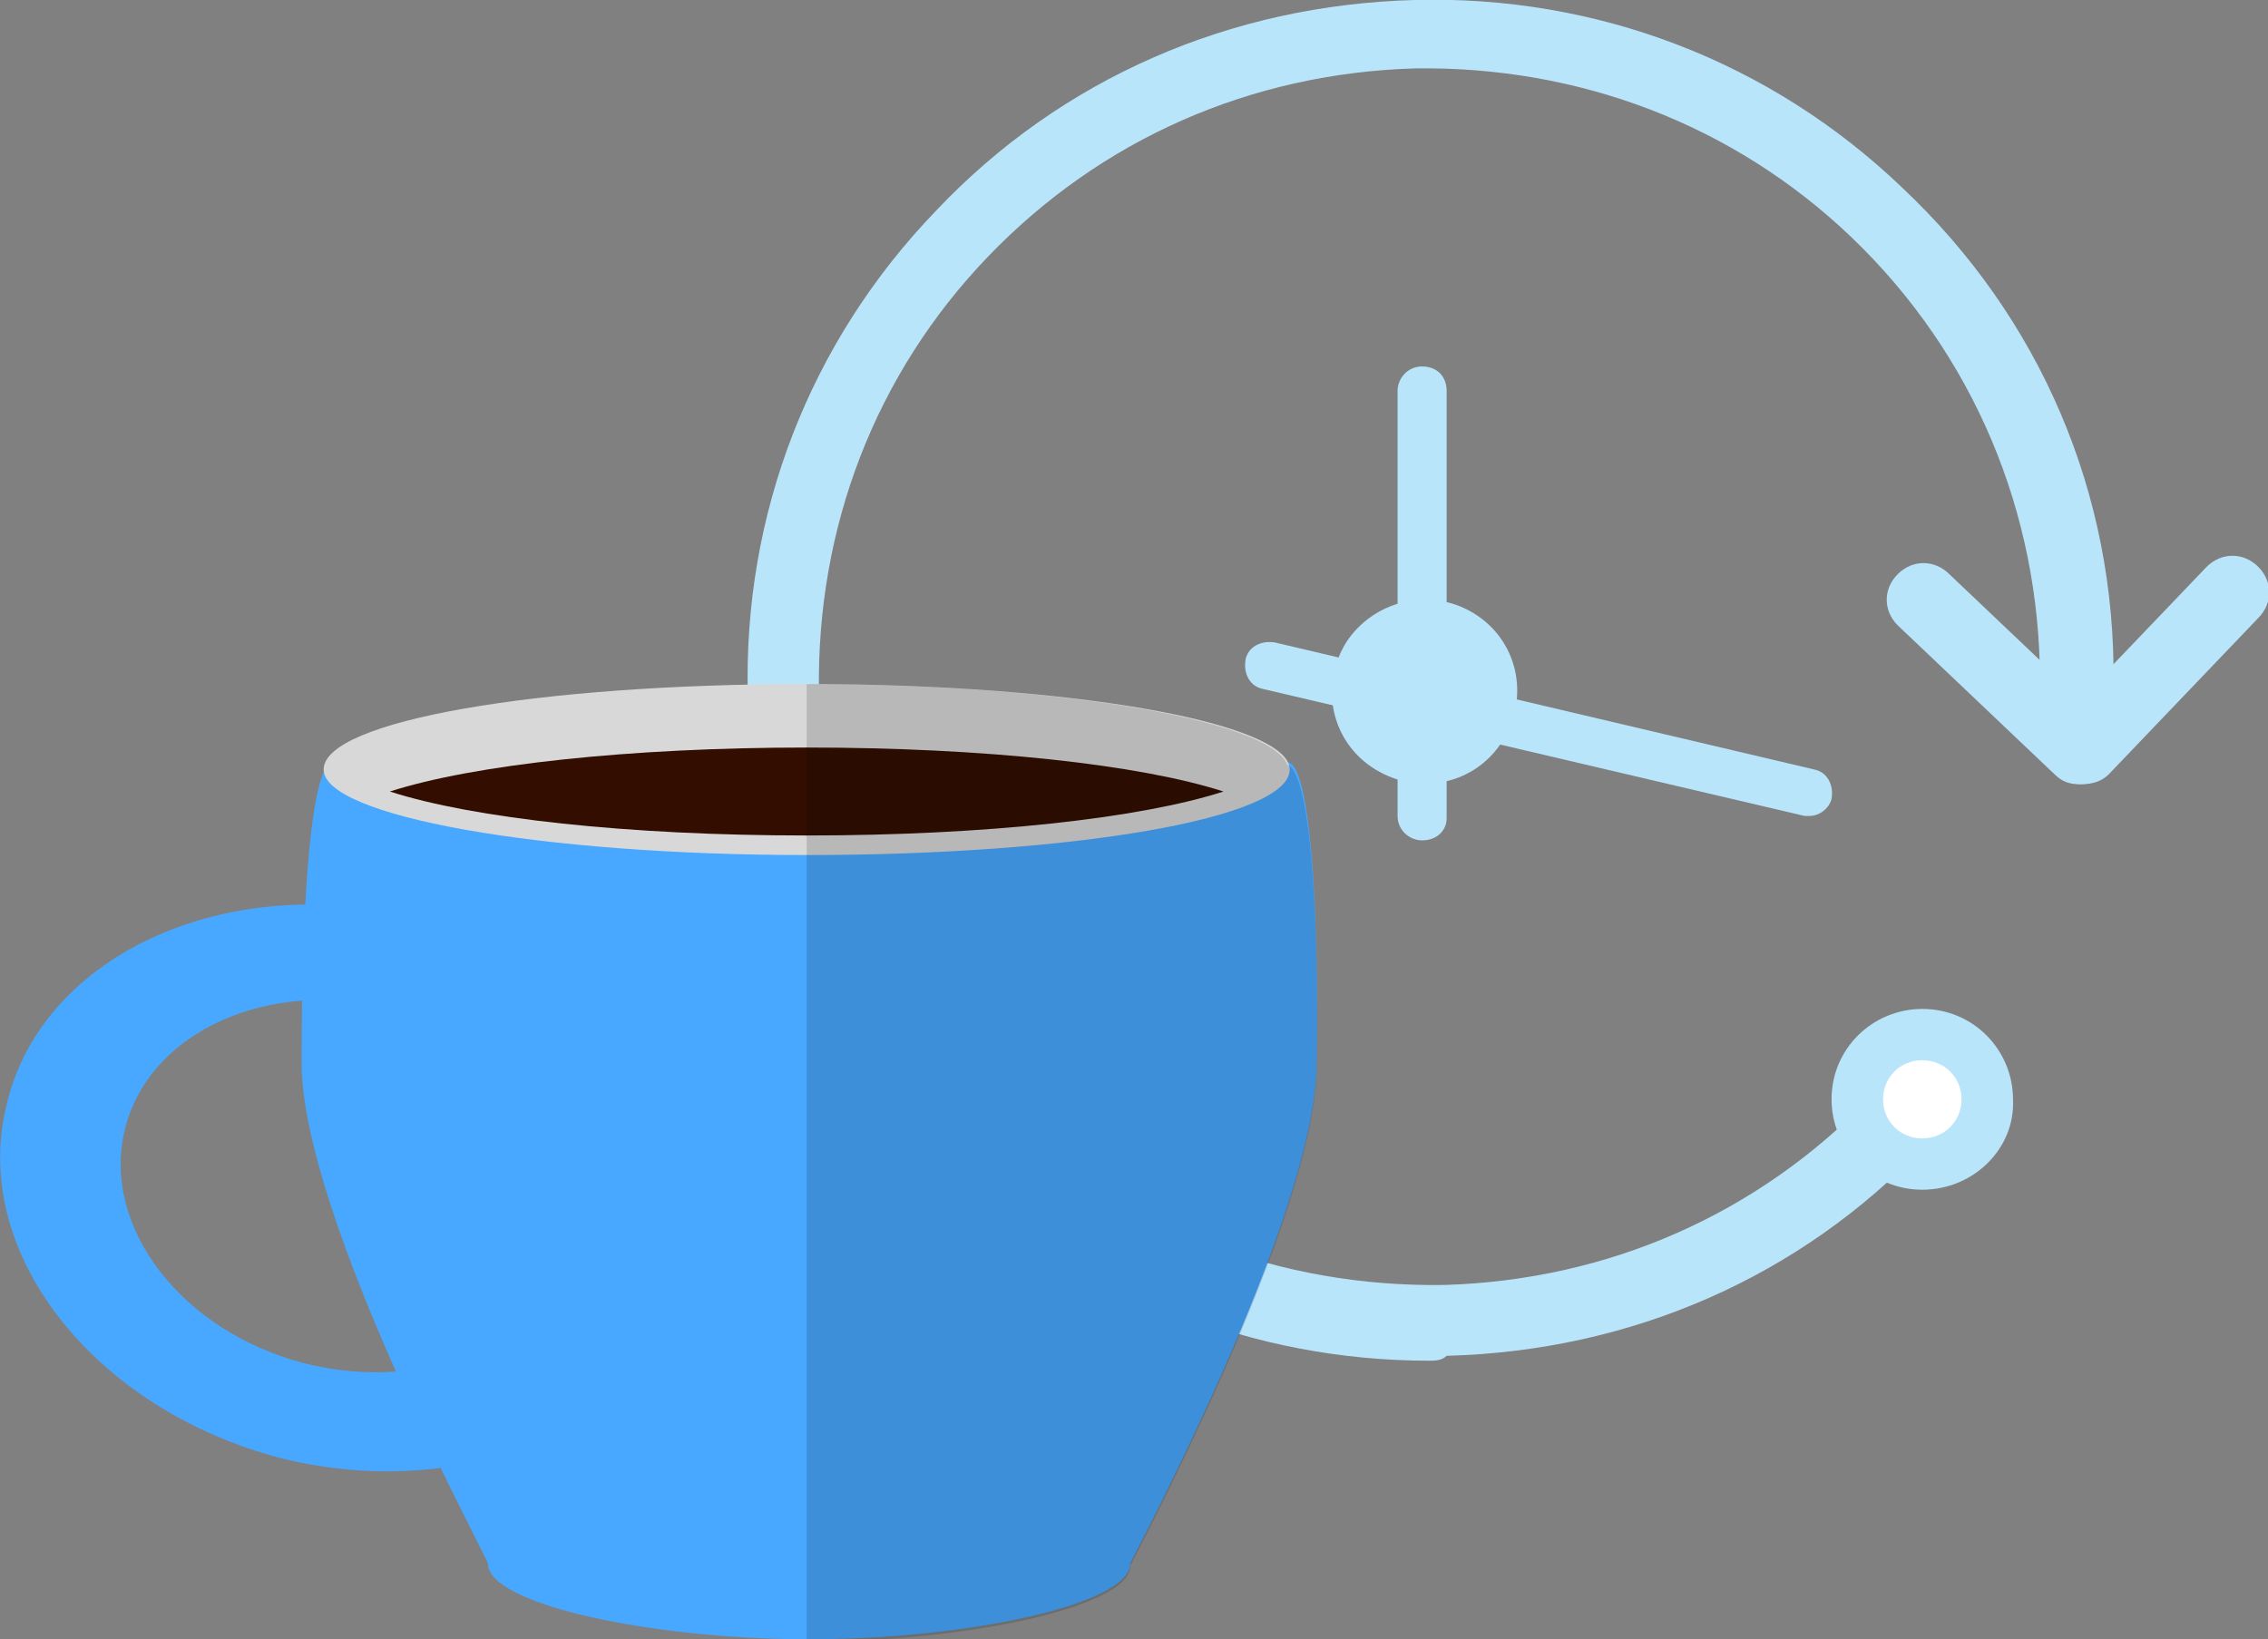
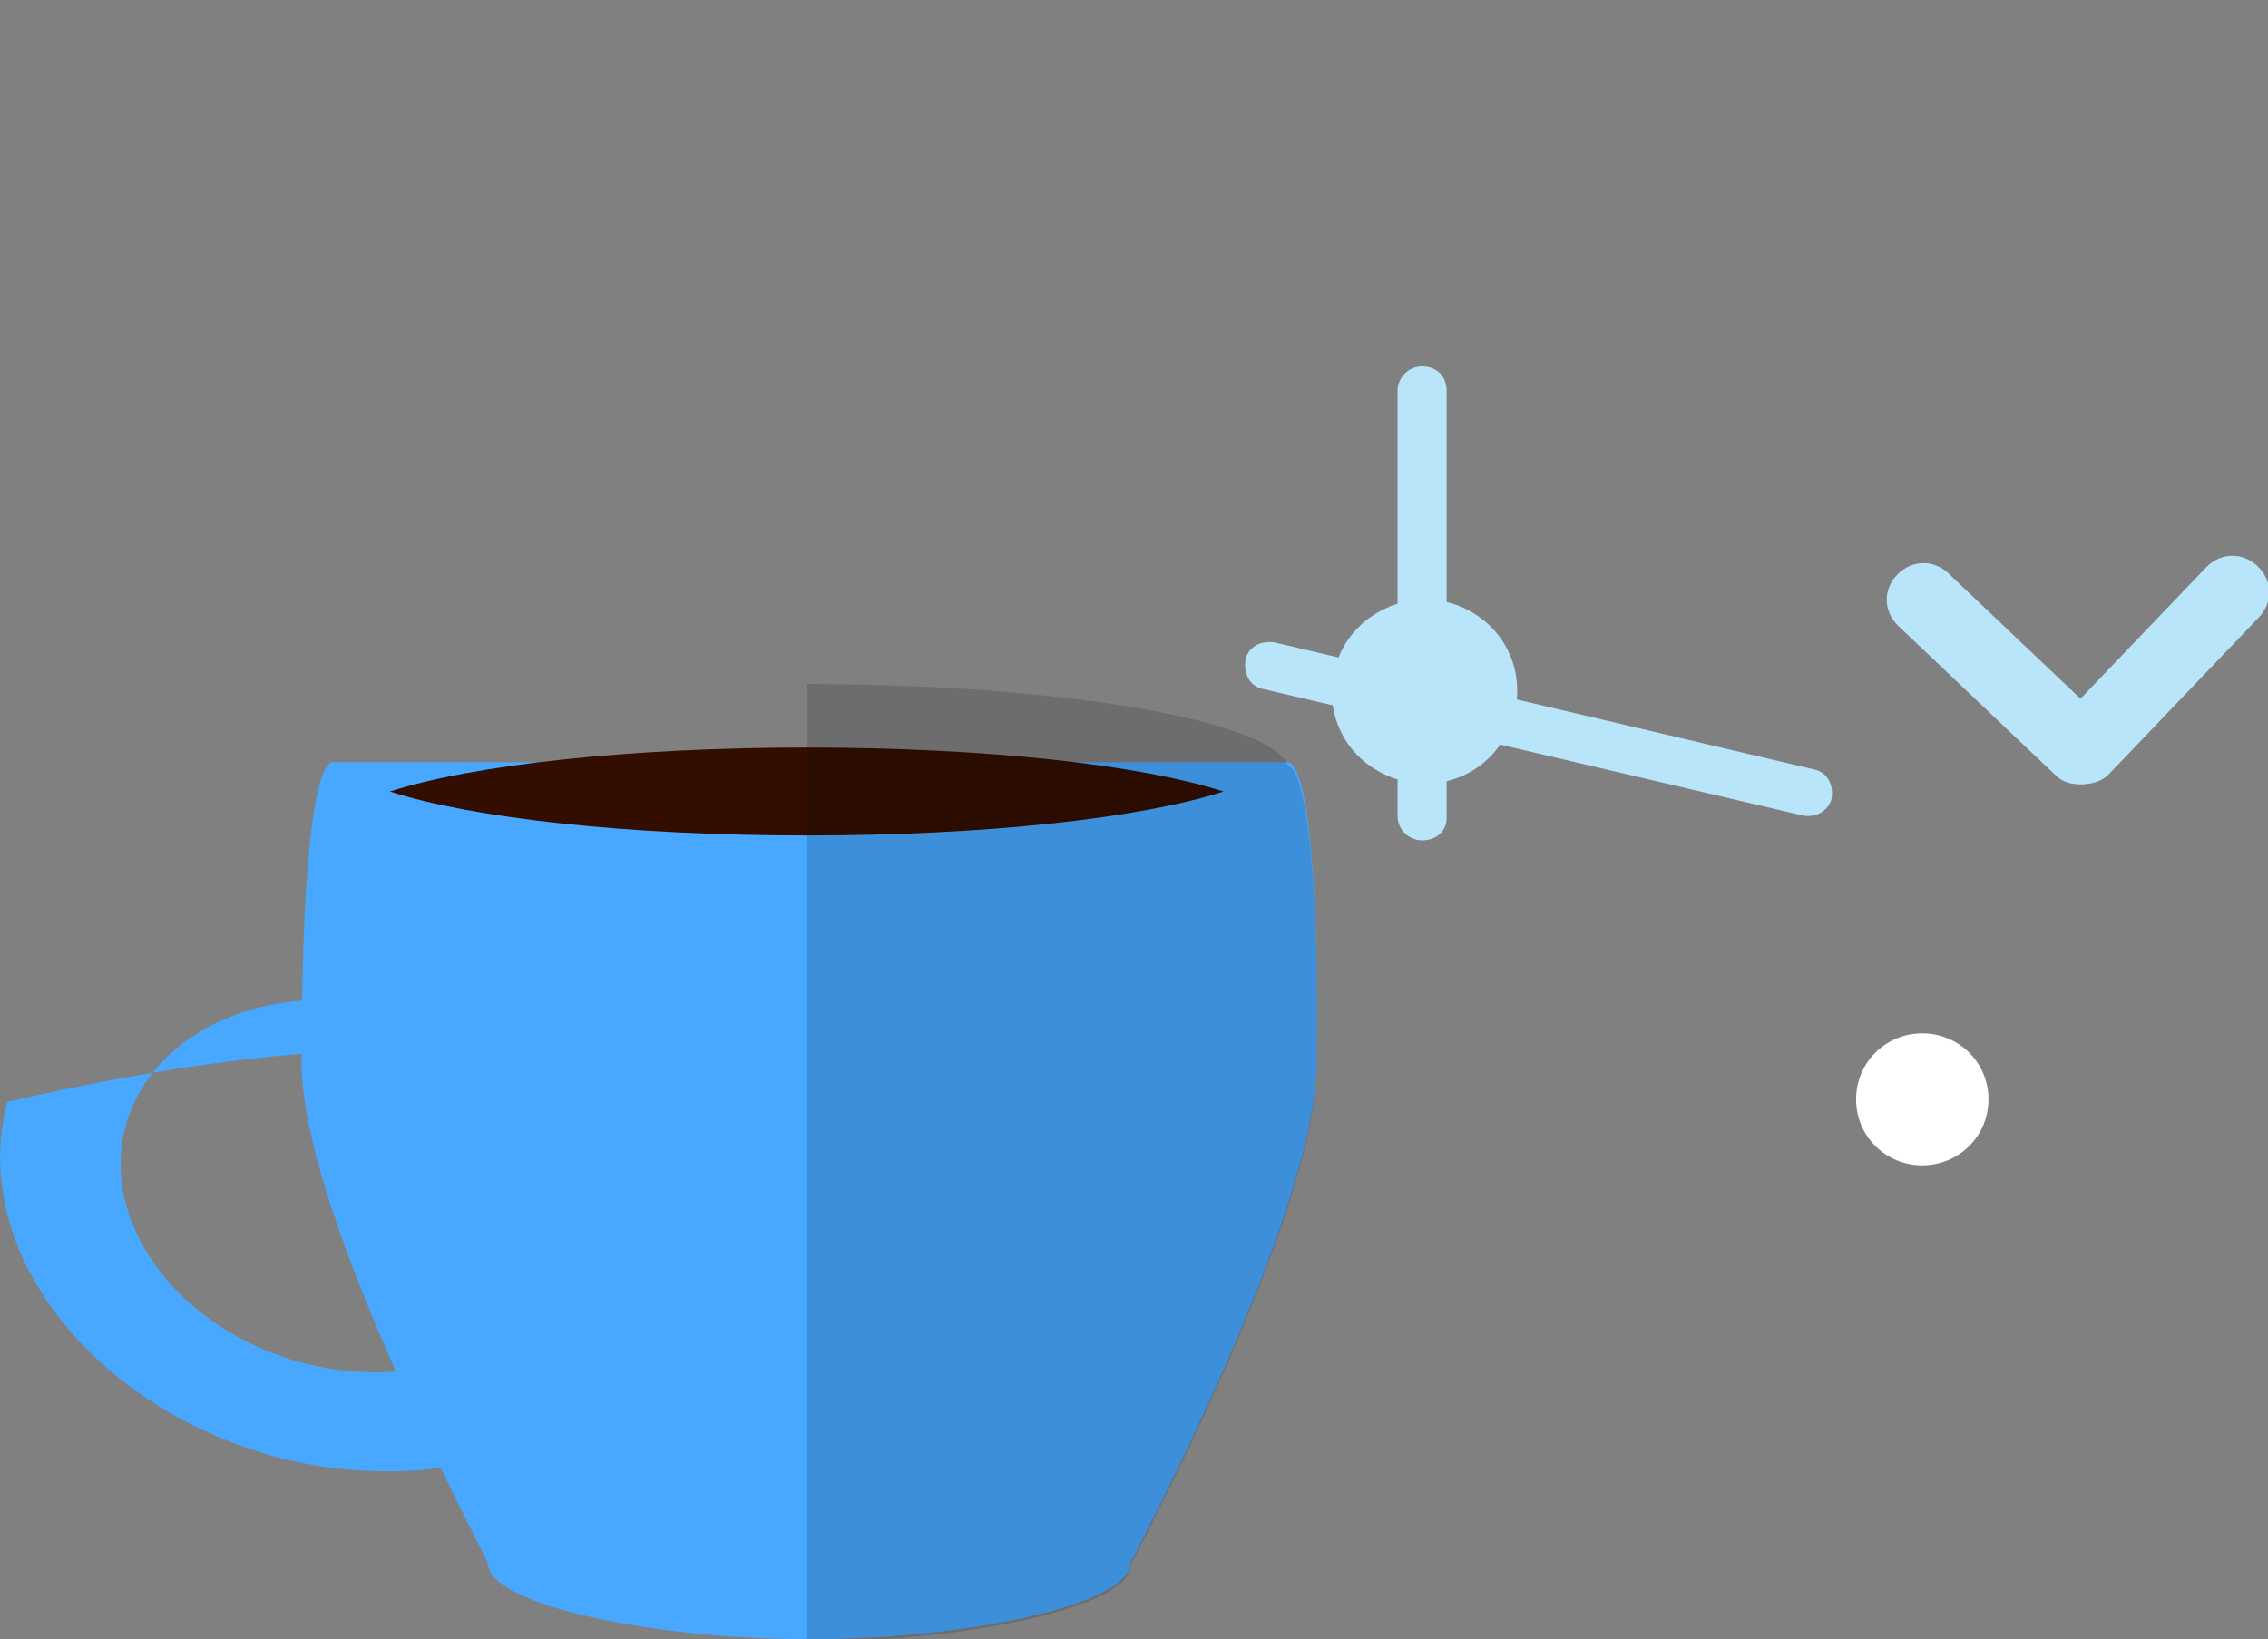
<svg xmlns="http://www.w3.org/2000/svg" width="83" height="60" viewBox="0 0 83 60" fill="none">
  <rect x="0" y="0" width="83" height="60" fill="#808080" stroke="none" />
  <g clip-path="url(#clip0_59_1784)">
    <path d="M53.928 22.444C55.543 23.428 55.991 25.484 55.004 27.094C54.017 28.703 51.953 29.151 50.338 28.167C48.723 27.183 48.275 25.127 49.262 23.517C50.249 21.997 52.312 21.461 53.928 22.444Z" fill="#B9E5FB" />
    <path d="M52.043 30.76C51.595 30.76 51.146 30.402 51.146 29.866V14.307C51.146 13.86 51.505 13.413 52.043 13.413C52.582 13.413 52.941 13.771 52.941 14.307V29.955C52.941 30.402 52.582 30.76 52.043 30.76Z" fill="#B9E5FB" />
    <path d="M66.221 29.866C66.131 29.866 66.041 29.866 66.041 29.866L46.211 25.216C45.762 25.127 45.493 24.68 45.583 24.143C45.672 23.696 46.121 23.428 46.66 23.517L66.4 28.167C66.849 28.256 67.118 28.703 67.028 29.24C66.938 29.598 66.579 29.866 66.221 29.866Z" fill="#B9E5FB" />
-     <path d="M52.312 49.806C45.852 49.806 39.75 47.392 35.084 42.921C30.239 38.361 27.547 32.191 27.368 25.484C27.188 18.867 29.611 12.519 34.277 7.69C38.853 2.861 45.044 0.179 51.774 -1.24061e-05C58.414 -0.179 64.785 2.235 69.63 6.885C74.655 11.624 77.437 18.063 77.347 25.037C77.347 25.753 76.719 26.289 76.001 26.289C75.283 26.289 74.655 25.663 74.655 24.948C74.655 18.778 72.232 12.966 67.746 8.674C63.439 4.56 57.786 2.414 51.774 2.504C45.762 2.683 40.289 5.097 36.161 9.389C32.033 13.681 29.88 19.314 29.97 25.305C30.149 31.297 32.572 36.751 36.879 40.864C41.186 44.978 46.839 47.124 52.851 47.034C58.863 46.855 64.336 44.441 68.464 40.149C69.002 39.612 69.81 39.612 70.348 40.06C70.886 40.596 70.886 41.401 70.438 41.937C65.862 46.766 59.67 49.449 52.941 49.627C52.761 49.806 52.492 49.806 52.312 49.806Z" fill="#B9E5FB" />
    <path d="M76.181 28.703C75.822 28.703 75.553 28.614 75.283 28.346C74.745 27.809 74.745 27.005 75.283 26.468L80.757 20.745C81.295 20.209 82.103 20.209 82.641 20.745C83.18 21.282 83.18 22.086 82.641 22.623L77.168 28.346C76.899 28.614 76.54 28.703 76.181 28.703Z" fill="#B9E5FB" />
    <path d="M76.091 28.703C75.732 28.703 75.463 28.614 75.194 28.346L69.451 22.891C68.912 22.355 68.912 21.55 69.451 21.014C69.989 20.477 70.797 20.477 71.335 21.014L77.078 26.468C77.616 27.005 77.616 27.809 77.078 28.346C76.809 28.614 76.45 28.703 76.091 28.703Z" fill="#B9E5FB" />
    <path d="M47.108 27.899H29.701H12.203C11.396 27.899 11.037 32.817 11.037 38.897C11.037 44.531 17.856 57.049 17.856 57.228C17.856 58.748 23.958 60 29.521 60H29.611H29.701C35.264 60 41.365 58.748 41.365 57.228C41.365 57.139 48.185 44.531 48.185 38.897C48.275 32.906 47.916 27.899 47.108 27.899Z" fill="#48A8FF" />
-     <path d="M47.198 28.167C47.198 29.955 39.301 31.297 29.521 31.297C19.741 31.297 11.844 29.866 11.844 28.167C11.844 26.378 19.741 25.037 29.521 25.037C39.301 25.037 47.198 26.468 47.198 28.167Z" fill="#D8D8D8" />
    <path d="M14.267 28.972C17.318 29.955 22.971 30.581 29.521 30.581C36.071 30.581 41.724 29.955 44.775 28.972C41.724 27.988 36.071 27.362 29.521 27.362C23.061 27.362 17.318 27.988 14.267 28.972Z" fill="#330E00" />
-     <path d="M10.319 53.383C3.41 51.595 -1.167 45.782 0.269 40.328C1.615 34.873 8.435 31.833 15.344 33.621C22.253 35.32 26.829 41.222 25.393 46.677C24.047 52.042 17.228 55.082 10.319 53.383ZM14.446 36.93C9.87 35.767 5.473 37.735 4.576 41.312C3.679 44.888 6.64 48.733 11.126 49.896C15.703 51.058 20.099 49.091 20.997 45.514C21.984 41.937 19.023 38.092 14.446 36.93Z" fill="#48A8FF" />
+     <path d="M10.319 53.383C3.41 51.595 -1.167 45.782 0.269 40.328C22.253 35.32 26.829 41.222 25.393 46.677C24.047 52.042 17.228 55.082 10.319 53.383ZM14.446 36.93C9.87 35.767 5.473 37.735 4.576 41.312C3.679 44.888 6.64 48.733 11.126 49.896C15.703 51.058 20.099 49.091 20.997 45.514C21.984 41.937 19.023 38.092 14.446 36.93Z" fill="#48A8FF" />
    <g opacity="0.15">
      <path d="M47.108 27.988C46.48 26.378 38.853 25.037 29.521 25.037V60.089H29.611H29.701C35.264 60.089 41.365 58.837 41.365 57.317C41.365 57.228 48.185 44.62 48.185 38.987C48.275 32.995 47.916 28.256 47.108 27.988Z" fill="black" />
    </g>
    <path d="M72.771 40.238C72.771 41.58 71.694 42.653 70.348 42.653C69.002 42.653 67.925 41.58 67.925 40.238C67.925 38.897 69.002 37.824 70.348 37.824C71.694 37.824 72.771 38.897 72.771 40.238Z" fill="white" />
-     <path d="M70.348 43.547C68.464 43.547 67.028 42.027 67.028 40.238C67.028 38.361 68.553 36.93 70.348 36.93C72.232 36.93 73.668 38.45 73.668 40.238C73.758 42.027 72.232 43.547 70.348 43.547ZM70.348 38.808C69.54 38.808 68.912 39.434 68.912 40.238C68.912 41.043 69.54 41.669 70.348 41.669C71.156 41.669 71.784 41.043 71.784 40.238C71.784 39.434 71.156 38.808 70.348 38.808Z" fill="#B9E5FB" />
  </g>
  <defs>
    <clipPath id="clip0_59_1784">
      <rect width="83" height="60" fill="white" />
    </clipPath>
  </defs>
</svg>